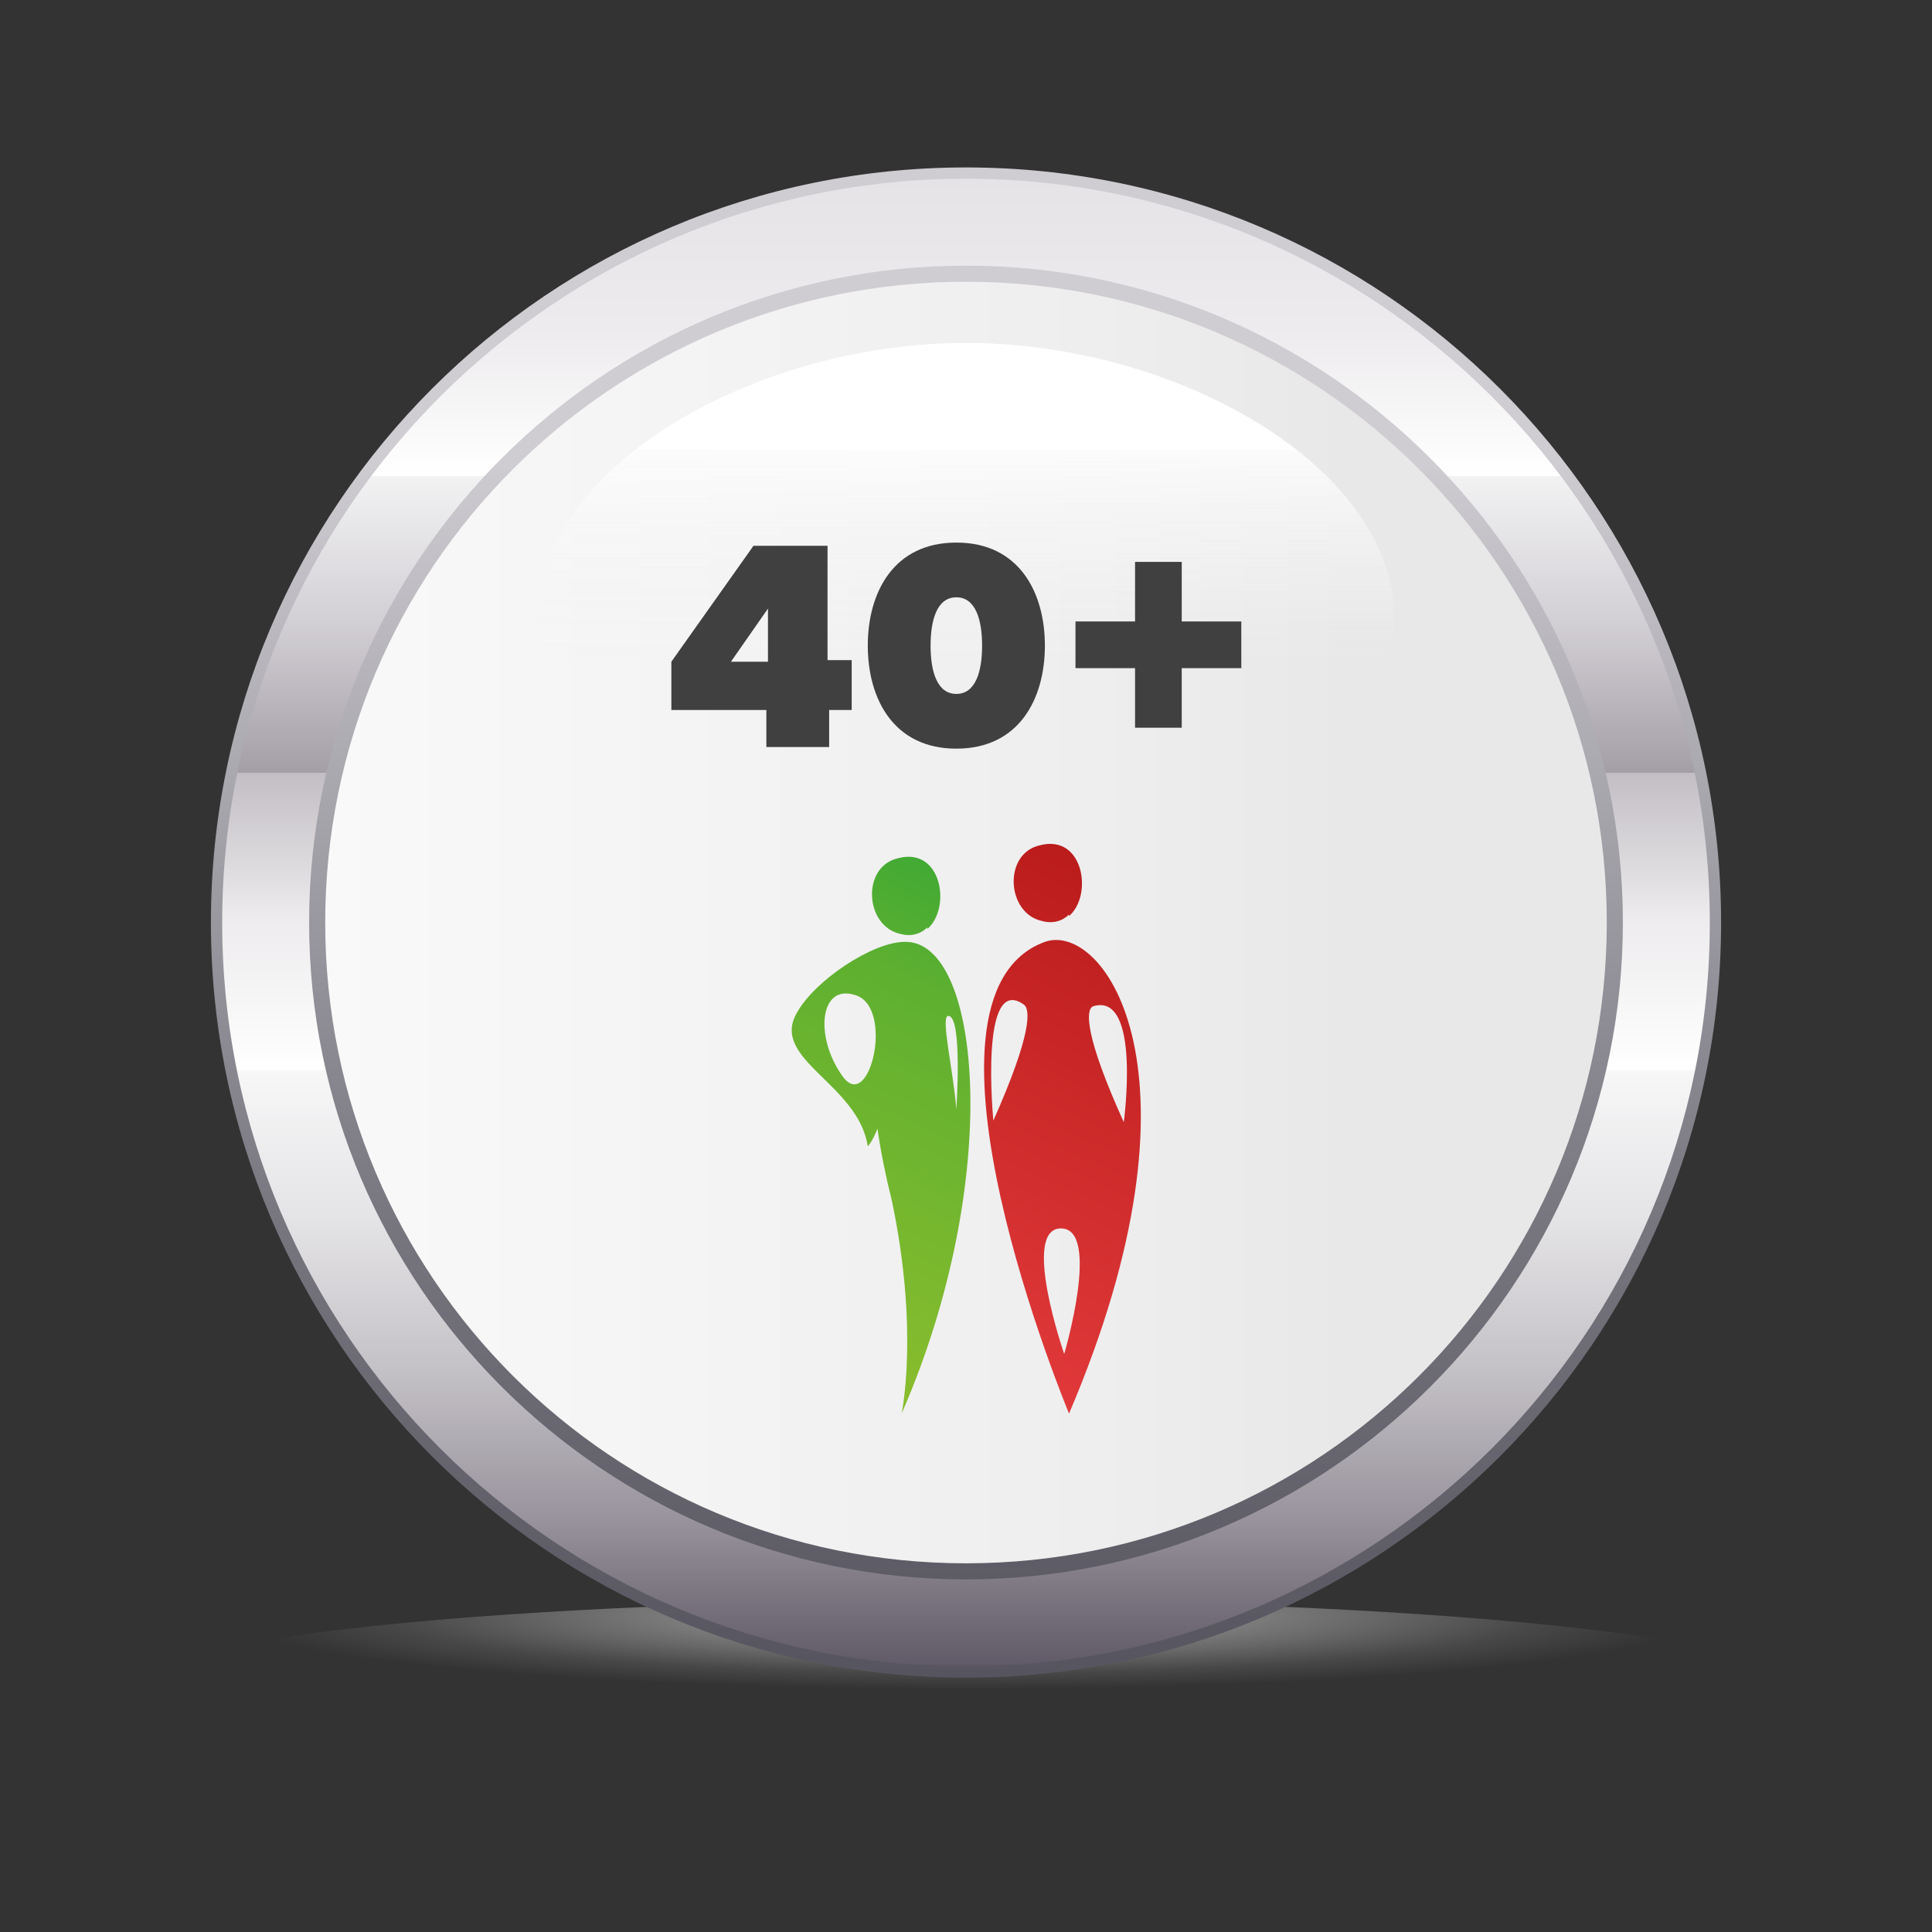
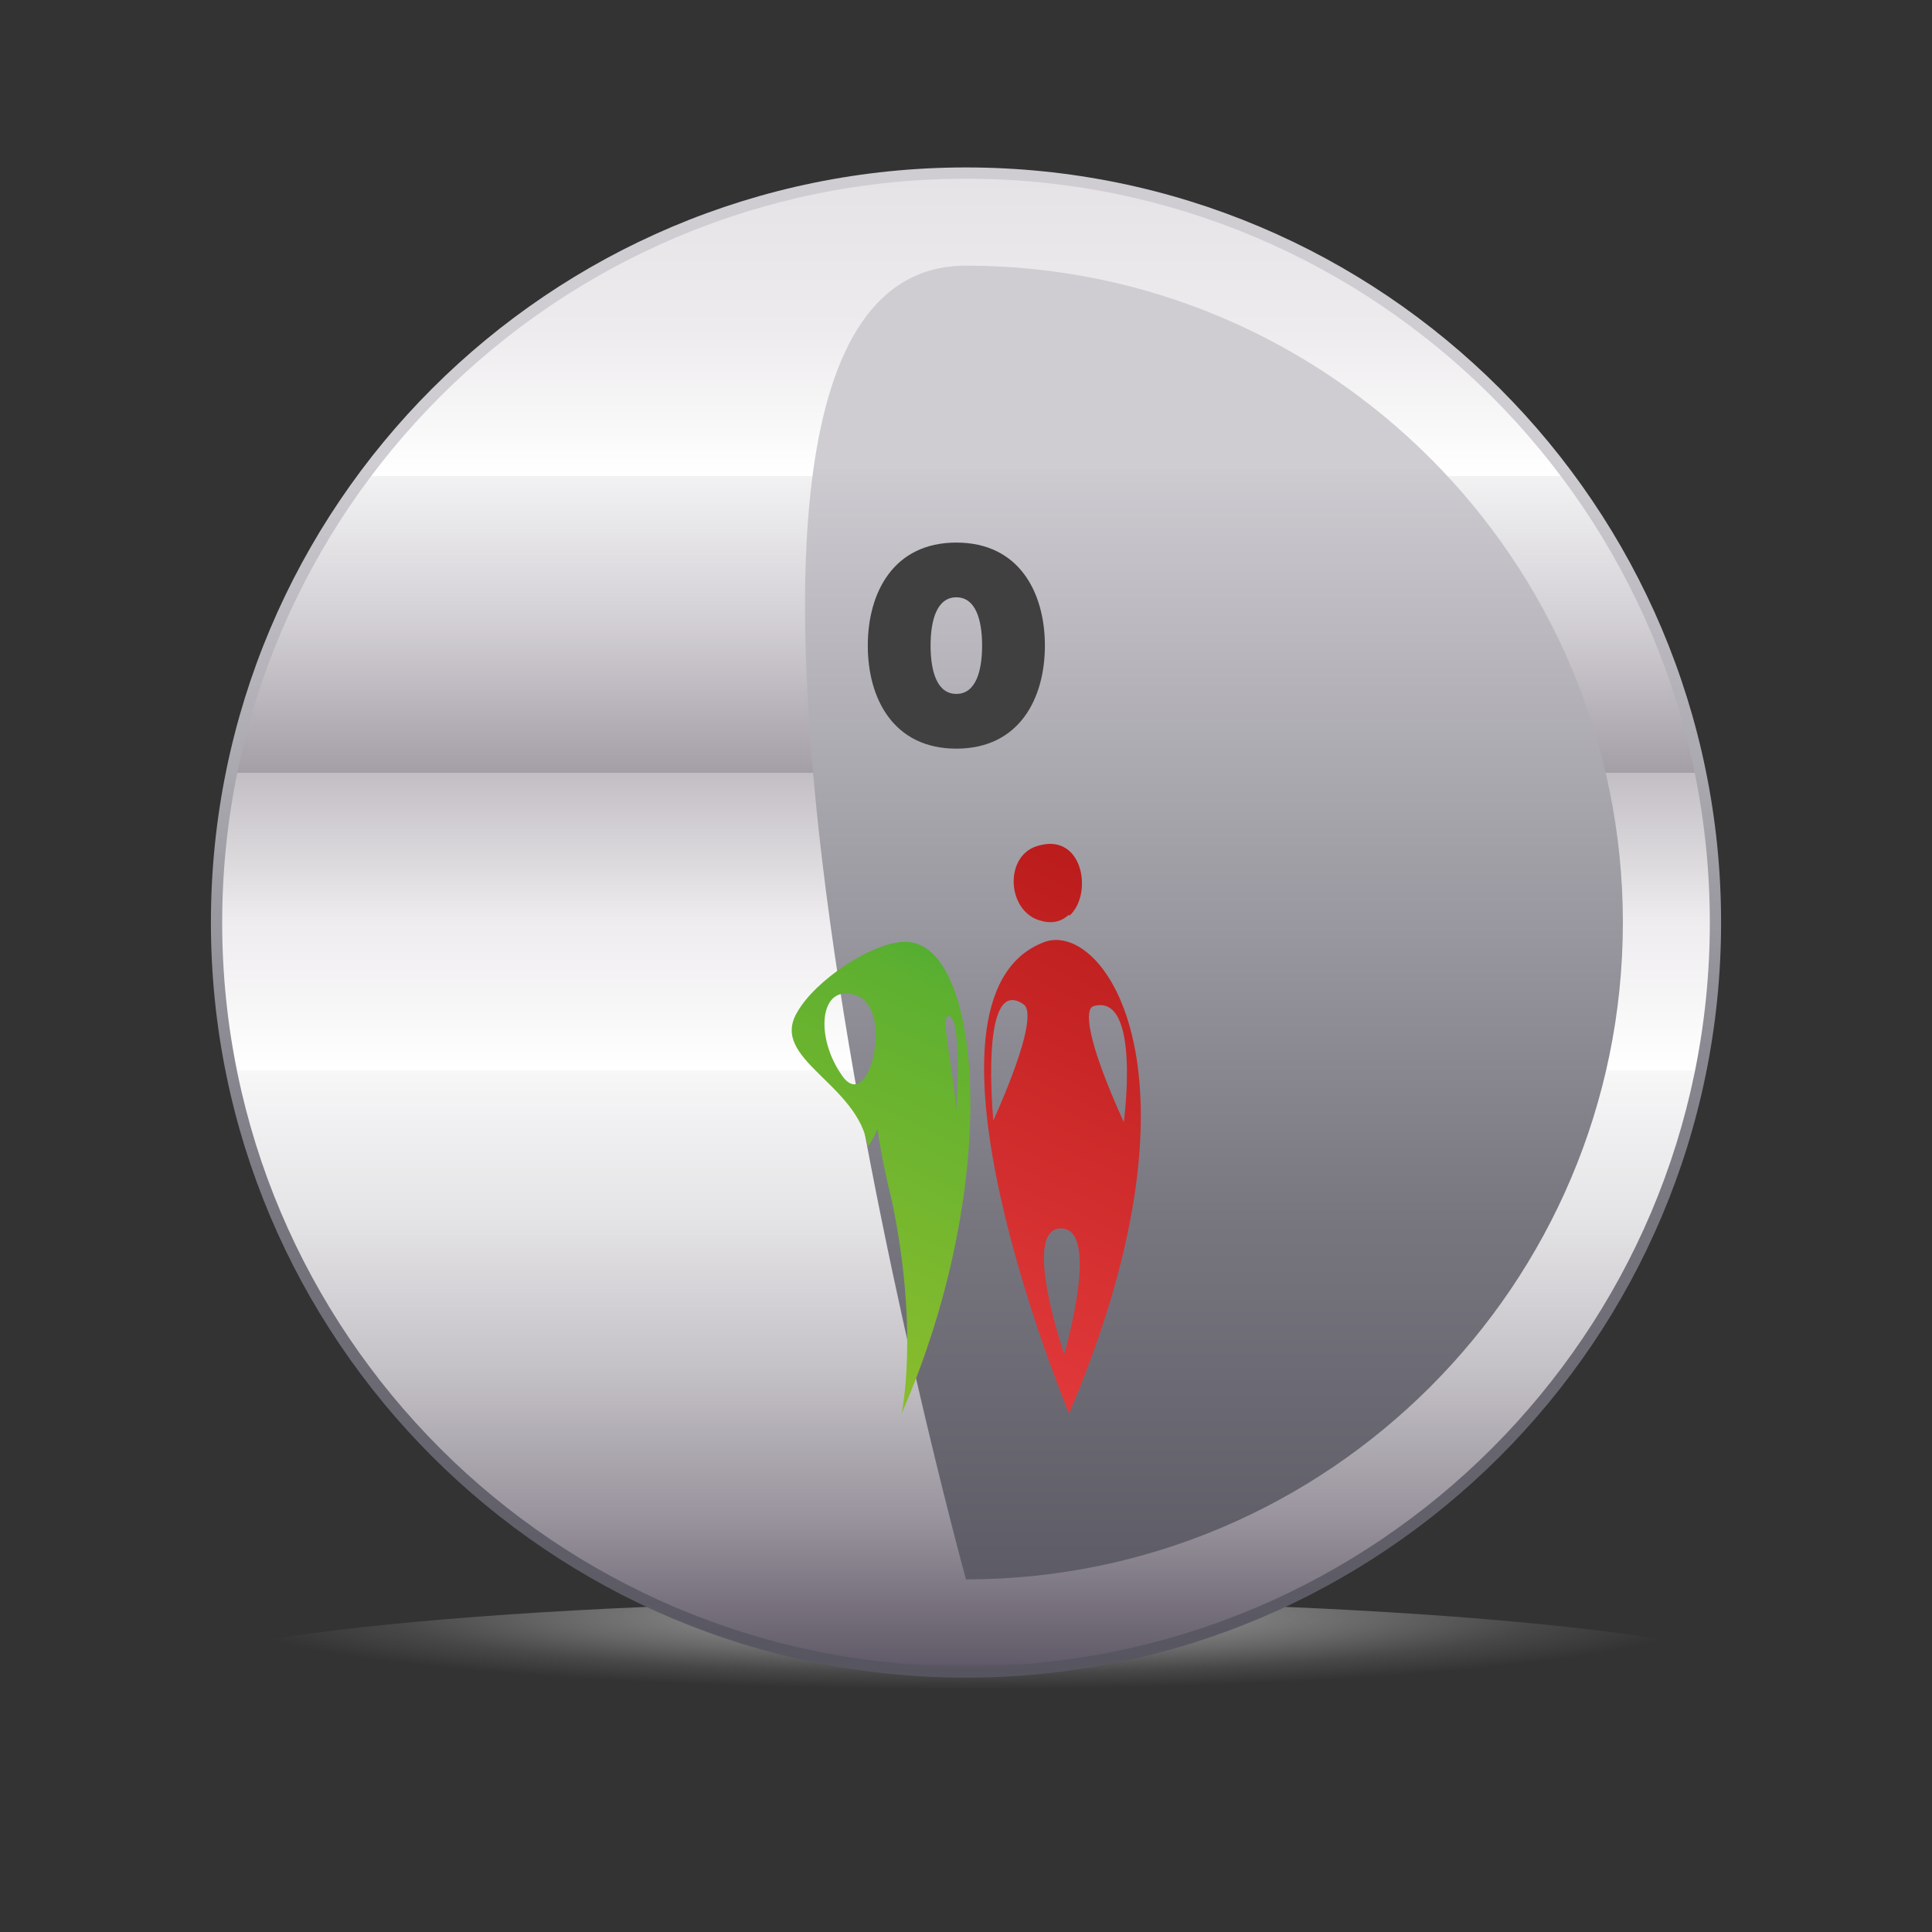
<svg xmlns="http://www.w3.org/2000/svg" xmlns:xlink="http://www.w3.org/1999/xlink" viewBox="0 0 120 120">
  <rect x="0" y="0" width="120" height="120" fill="#333333" stroke="none" />
  <defs>
    <style>      .cls-1 {        fill: url(#radial-gradient);        mix-blend-mode: multiply;      }      .cls-2 {        fill: url(#linear-gradient-8);      }      .cls-3 {        fill: url(#linear-gradient-7);      }      .cls-4 {        fill: url(#linear-gradient-5);      }      .cls-5 {        fill: url(#linear-gradient-6);      }      .cls-6 {        fill: url(#linear-gradient-4);      }      .cls-7 {        fill: url(#linear-gradient-3);      }      .cls-8 {        fill: url(#linear-gradient-2);      }      .cls-9 {        fill: url(#linear-gradient);      }      .cls-10 {        isolation: isolate;      }      .cls-11 {        fill: #404040;      }    </style>
    <radialGradient id="radial-gradient" cx="60" cy="104.5" fx="60" fy="104.5" r="50.9" gradientTransform="translate(0 89.9) scale(1 .1)" gradientUnits="userSpaceOnUse">
      <stop offset=".1" stop-color="#9c9b9b" />
      <stop offset=".2" stop-color="#9c9b9b" stop-opacity=".9" />
      <stop offset=".5" stop-color="#9c9b9b" stop-opacity=".5" />
      <stop offset=".7" stop-color="#9c9b9b" stop-opacity=".2" />
      <stop offset=".9" stop-color="#9c9b9b" stop-opacity="0" />
      <stop offset="1" stop-color="#9c9b9b" stop-opacity="0" />
    </radialGradient>
    <linearGradient id="linear-gradient" x1="60" y1="10.4" x2="60" y2="104.1" gradientUnits="userSpaceOnUse">
      <stop offset=".2" stop-color="#cfcdd2" />
      <stop offset=".2" stop-color="#cdcbd0" />
      <stop offset=".7" stop-color="#77767f" />
      <stop offset="1" stop-color="#56555f" />
    </linearGradient>
    <linearGradient id="linear-gradient-2" x1="60" y1="103.4" x2="60" y2="11.1" gradientUnits="userSpaceOnUse">
      <stop offset="0" stop-color="#5d5664" />
      <stop offset="0" stop-color="#615a68" />
      <stop offset=".1" stop-color="#99949d" />
      <stop offset=".2" stop-color="#c5c2c7" />
      <stop offset=".3" stop-color="#e4e3e5" />
      <stop offset=".4" stop-color="#f8f7f8" />
      <stop offset=".4" stop-color="#fff" />
      <stop offset=".5" stop-color="#eeecee" />
      <stop offset=".6" stop-color="#c2bec4" />
      <stop offset=".6" stop-color="#a49ea7" />
      <stop offset=".7" stop-color="#d2cfd4" />
      <stop offset=".8" stop-color="#f2f2f3" />
      <stop offset=".8" stop-color="#fff" />
      <stop offset=".9" stop-color="#edebed" />
      <stop offset="1" stop-color="#e6e3e7" />
    </linearGradient>
    <linearGradient id="linear-gradient-3" x1="20.2" y1="57.3" x2="99.8" y2="57.3" gradientUnits="userSpaceOnUse">
      <stop offset="0" stop-color="#f9f9f9" />
      <stop offset=".6" stop-color="#eee" />
      <stop offset=".8" stop-color="#e8e8e8" />
    </linearGradient>
    <linearGradient id="linear-gradient-4" x1="60" y1="21.3" x2="60" y2="43.4" gradientUnits="userSpaceOnUse">
      <stop offset=".3" stop-color="#fff" />
      <stop offset=".3" stop-color="#fdfdfd" stop-opacity=".9" />
      <stop offset=".5" stop-color="#f9f9f9" stop-opacity=".6" />
      <stop offset=".7" stop-color="#f6f6f6" stop-opacity=".3" />
      <stop offset=".8" stop-color="#f4f4f4" stop-opacity=".1" />
      <stop offset=".9" stop-color="#f3f3f3" stop-opacity="0" />
      <stop offset="1" stop-color="#f3f3f3" stop-opacity="0" />
    </linearGradient>
    <linearGradient id="linear-gradient-5" x1="61" y1="45.4" x2="43.9" y2="82.3" gradientUnits="userSpaceOnUse">
      <stop offset="0" stop-color="#1fa238" />
      <stop offset=".4" stop-color="#5fb030" />
      <stop offset="1" stop-color="#8abd2d" />
    </linearGradient>
    <linearGradient id="linear-gradient-6" x1="65.5" y1="47.5" x2="48.5" y2="84.4" xlink:href="#linear-gradient-5" />
    <linearGradient id="linear-gradient-7" x1="67.9" y1="48.6" x2="50.9" y2="85.5" gradientUnits="userSpaceOnUse">
      <stop offset="0" stop-color="#b51817" />
      <stop offset="1" stop-color="#e73d3f" />
    </linearGradient>
    <linearGradient id="linear-gradient-8" x1="74.7" y1="51.7" x2="57.7" y2="88.7" xlink:href="#linear-gradient-7" />
  </defs>
  <g class="cls-10">
    <g id="Layer_1">
      <g>
        <g>
          <path class="cls-1" d="M110.8,104.5c0,2.8-22.8,5.1-50.8,5.1s-50.8-2.3-50.8-5.1,22.8-5.1,50.8-5.1,50.8,2.3,50.8,5.1Z" />
          <g>
            <g>
              <path class="cls-9" d="M106.9,57.3c0,25.9-21,46.9-46.9,46.9S13.1,83.2,13.1,57.3,34.1,10.4,60,10.4s46.9,21,46.9,46.9Z" />
-               <path class="cls-8" d="M60,11.1c-25.5,0-46.2,20.7-46.2,46.2s20.7,46.2,46.2,46.2,46.2-20.7,46.2-46.2S85.5,11.1,60,11.1ZM60,98.1c-22.5,0-40.8-18.3-40.8-40.8S37.5,16.5,60,16.5s40.8,18.3,40.8,40.8-18.3,40.8-40.8,40.8Z" />
+               <path class="cls-8" d="M60,11.1c-25.5,0-46.2,20.7-46.2,46.2s20.7,46.2,46.2,46.2,46.2-20.7,46.2-46.2S85.5,11.1,60,11.1ZM60,98.1S37.5,16.5,60,16.5s40.8,18.3,40.8,40.8-18.3,40.8-40.8,40.8Z" />
            </g>
            <g>
-               <path class="cls-7" d="M99.8,57.3c0,22-17.8,39.8-39.8,39.8s-39.8-17.8-39.8-39.8S38,17.5,60,17.5s39.8,17.8,39.8,39.8Z" />
-               <path class="cls-6" d="M86.6,38.4c0,9.5-13.5,2.4-26.6,2.4s-26.6,7-26.6-2.4,13.5-17.1,26.6-17.1,26.6,7.7,26.6,17.1Z" />
-             </g>
+               </g>
          </g>
        </g>
        <g>
          <g>
-             <path class="cls-11" d="M53,44.1h-1.5v2.3h-3.9v-2.3h-5.9v-3l5.1-7.2h4.6v7.1h1.5v3.1ZM47.7,41.1v-3.3l-2.3,3.3h2.3Z" />
            <path class="cls-11" d="M59.4,46.5c-3.9,0-5.5-3.1-5.5-6.4s1.6-6.4,5.5-6.4,5.5,3.1,5.5,6.4-1.6,6.4-5.5,6.4ZM59.4,37.1c-1.2,0-1.6,1.4-1.6,3s.4,3,1.6,3,1.6-1.4,1.6-3-.4-3-1.6-3Z" />
-             <path class="cls-11" d="M77.1,41.5h-3.7v3.7h-2.9v-3.7h-3.7v-2.9h3.7v-3.7h2.9v3.7h3.7v2.9Z" />
          </g>
          <g>
            <g>
-               <path class="cls-4" d="M57.6,57.6c-.4.4-1,.6-1.7.4-2.2-.5-2.4-4.2-.1-4.7,2.7-.7,3.3,3.1,1.8,4.4Z" />
              <path class="cls-5" d="M56.2,58.5c-2,0-5.6,2.4-6.7,4.4-1.7,2.9,3.8,4.4,4.4,8.3,0,0,.3-.3.6-1.1.2,1.4.5,2.9.9,4.5,1.7,8.1.6,13.2.6,13.2,6.3-14.4,5-29.4.2-29.3ZM58.9,63.1c.9,0,.5,5.8.5,5.8-.2-2.5-1-5.8-.5-5.8ZM52.3,66.8c-1.7-2.4-1.4-5.7.8-5,2.5.7.9,7.5-.8,5Z" />
            </g>
            <g>
              <path class="cls-3" d="M66.4,56.8c-.4.4-1,.6-1.7.4-2.2-.5-2.4-4.2-.1-4.7,2.7-.7,3.3,3.1,1.8,4.4Z" />
              <path class="cls-2" d="M64.9,58.5c-9.3,3.4,1.5,29.3,1.5,29.3,9-21.1,2.2-30.6-1.5-29.3ZM61.7,69.6s-.9-9.2,1.9-7.2c.4.3.5,1.8-1.9,7.2ZM66.1,84.1s-2.7-7.8-.2-7.8.2,7.8.2,7.8ZM67.9,62.5c3-.9,1.9,7.2,1.9,7.2-2.4-5.3-2.4-7-1.9-7.2Z" />
            </g>
          </g>
        </g>
      </g>
    </g>
  </g>
</svg>